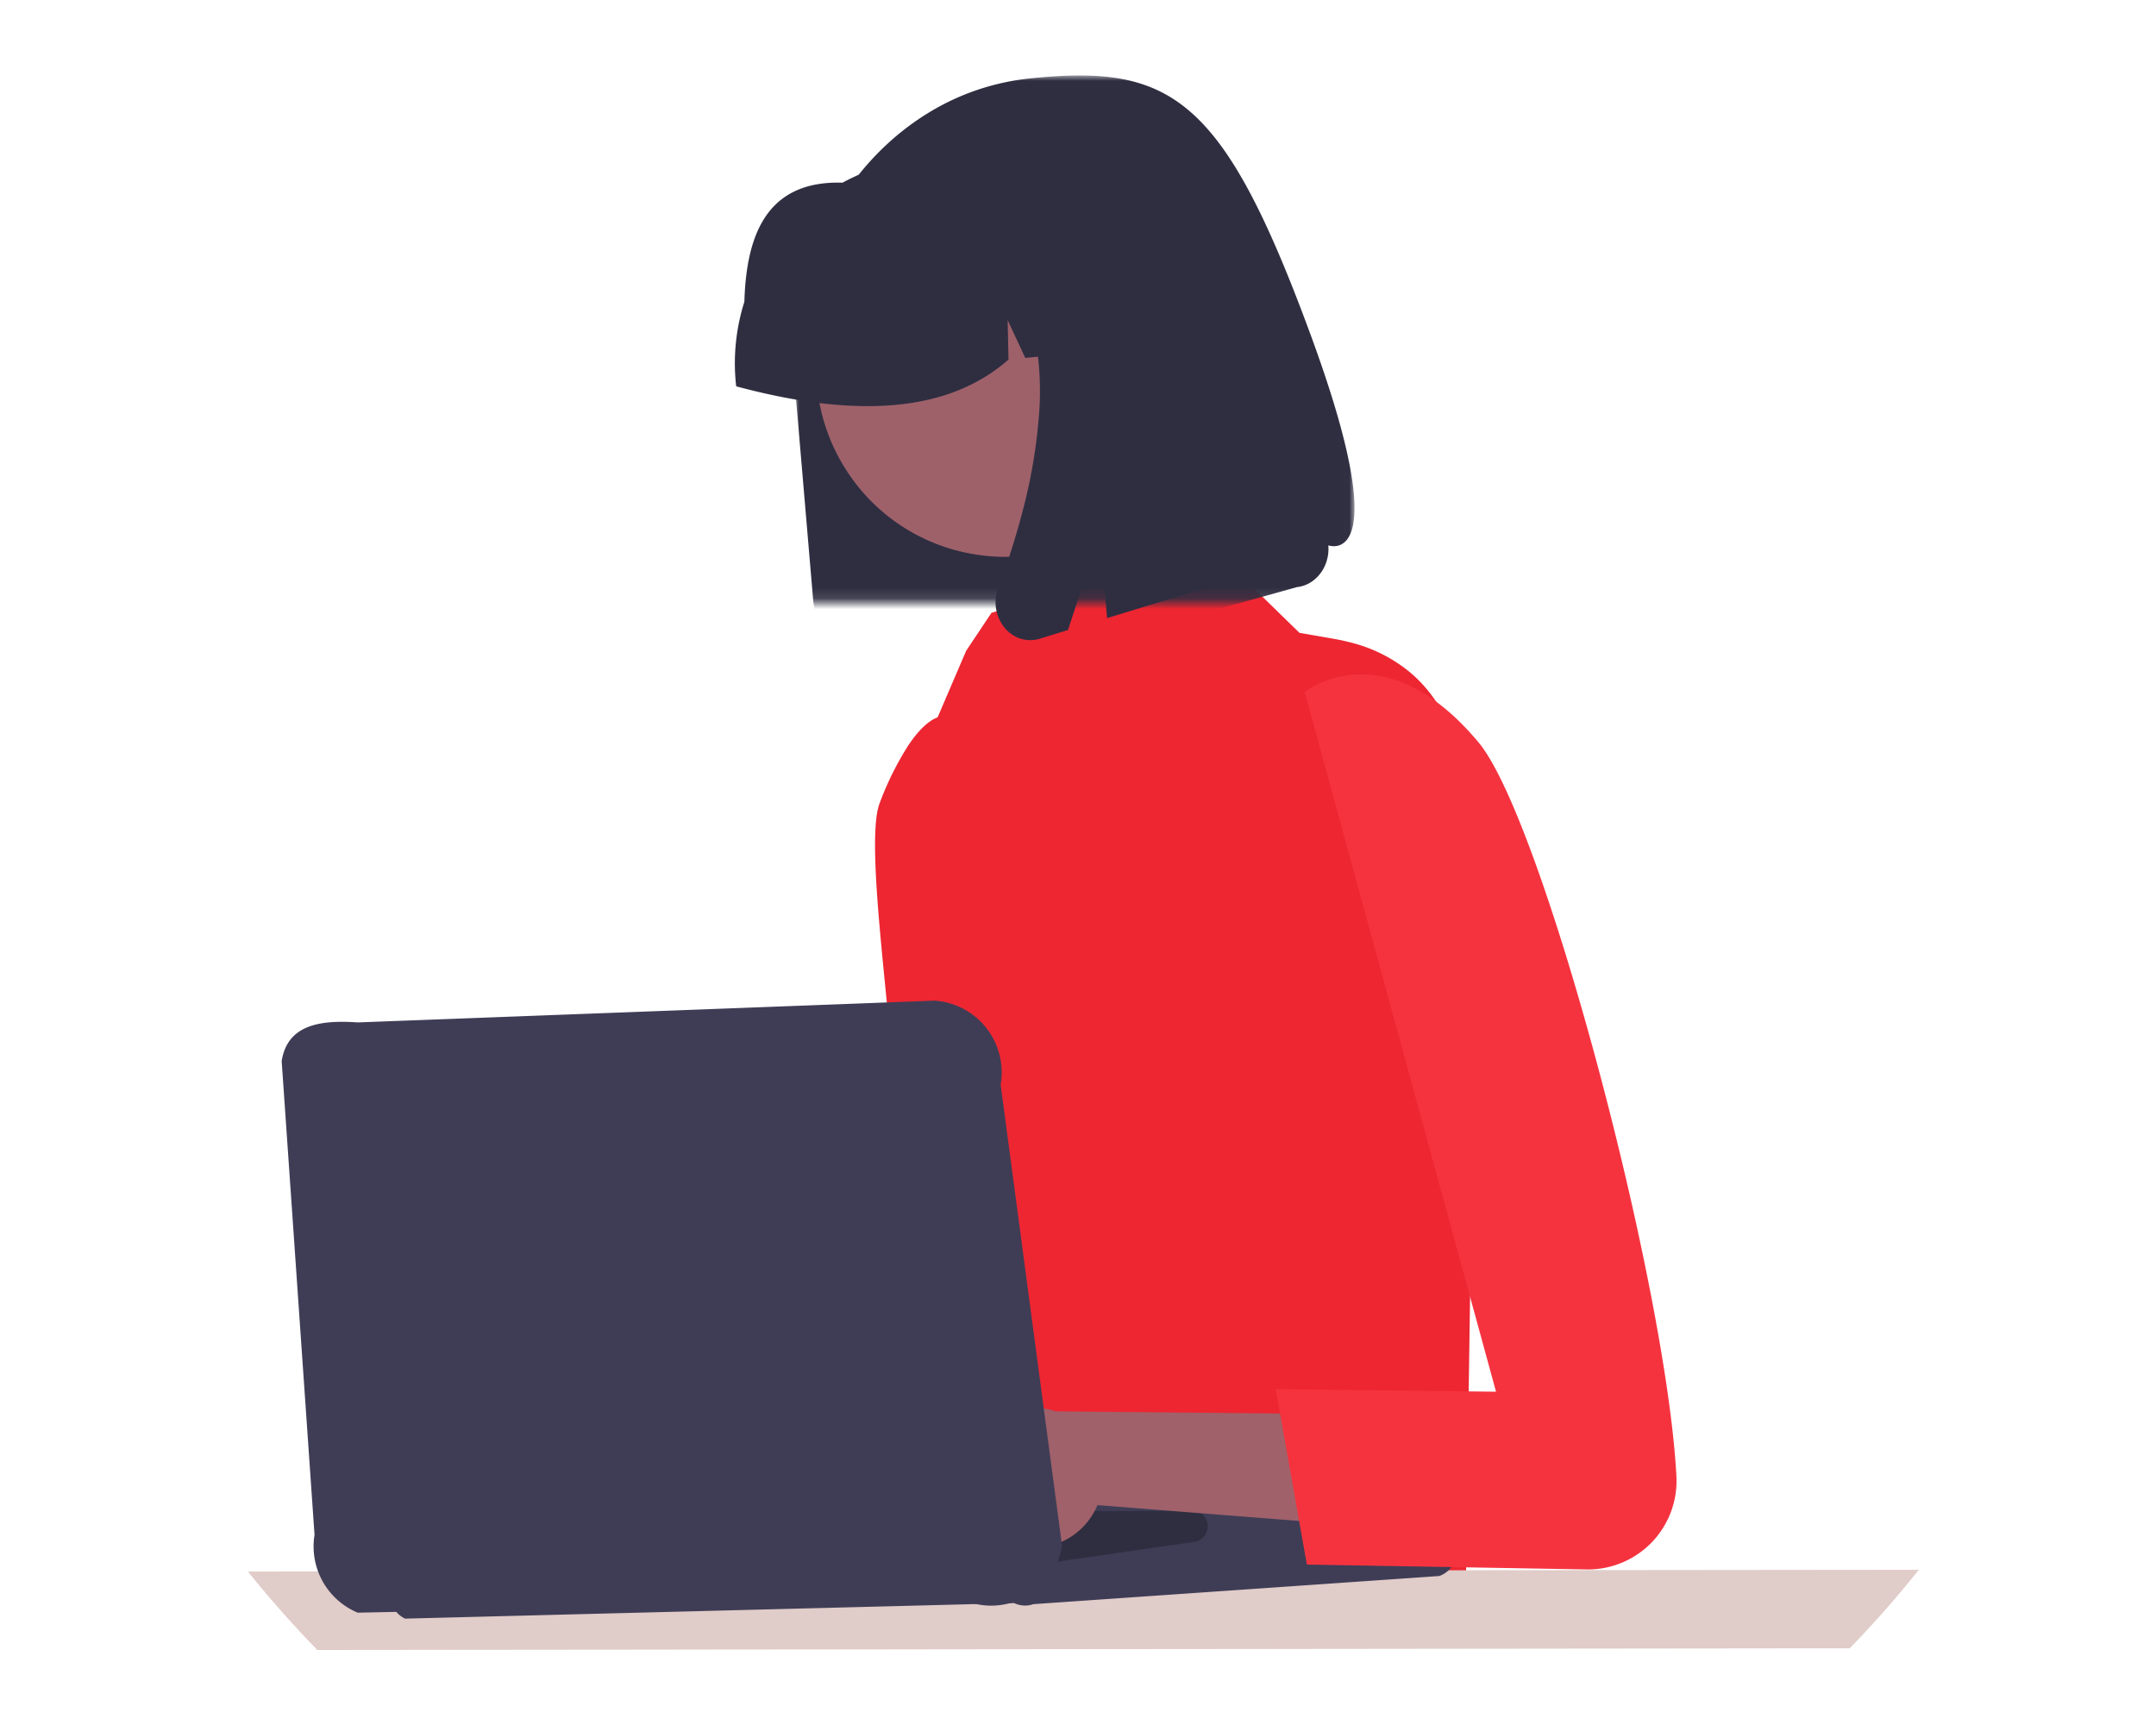
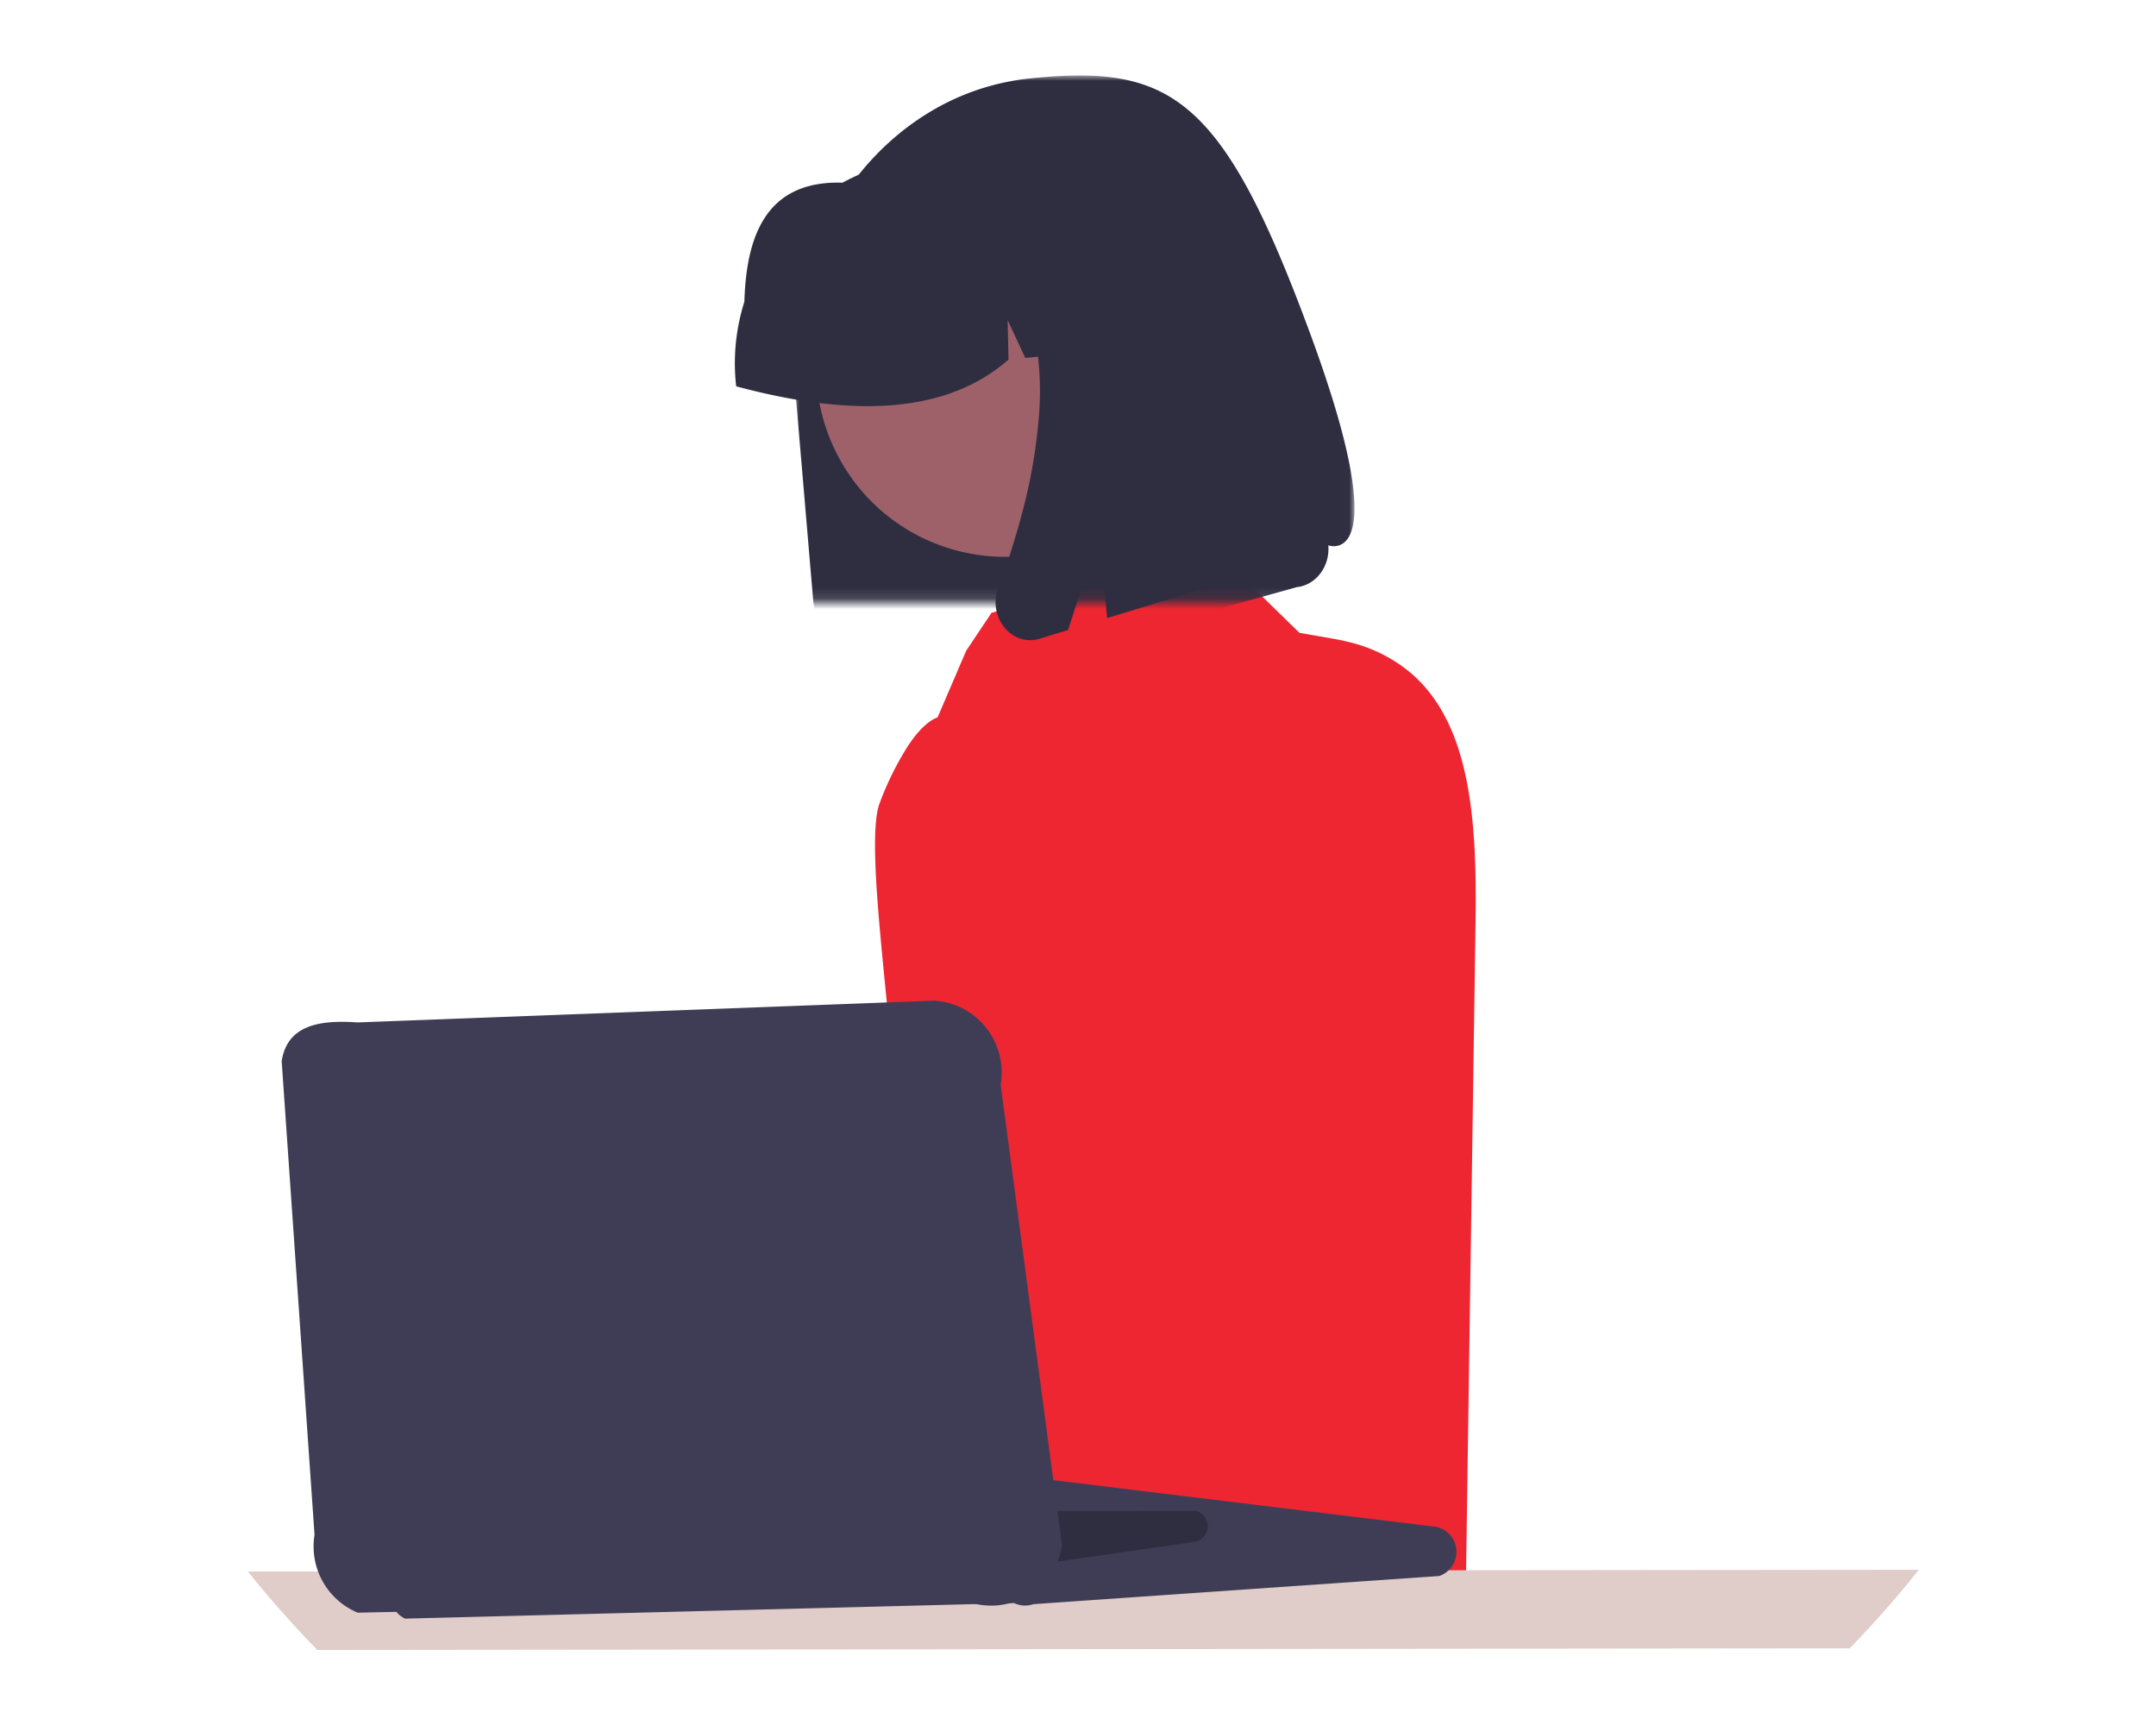
<svg xmlns="http://www.w3.org/2000/svg" xmlns:xlink="http://www.w3.org/1999/xlink" width="200" height="160" viewBox="0 0 200 160">
  <defs>
    <path id="v70qt2fjta" d="M0 0h51.987v48.88H0z" />
  </defs>
  <g fill="none" fill-rule="evenodd">
    <path d="m136.882 85.19-.887 60.87-71.598-2.054 11.434-25.24c-.082-.81 5.019-6.494 4.99-7.336-.088-2.468 1.755-4.755 2.054-7.337.61-5.327-2.885-25.442-1.274-29.598a28.256 28.256 0 0 1 2.624-5.306c.916-1.385 1.855-2.319 2.753-2.656l2.647-6.17 2.348-3.52 18.422-5.457 2.037-.604 4.751 4.637 3.36 3.28 3.161.55c.473.082.93.179 1.37.29a13.925 13.925 0 0 1 5.77 2.859c5.518 4.687 6.161 13.503 6.038 22.792" fill="#ED2632" />
    <path d="M178 145.604a98.582 98.582 0 0 1-6.418 7.284l-7.743.006-41.636.047-7.495.009-4.984.005-7.413.006-5.703.006-10.533.012-6.213.009-13.083.011-6.245.01-17.307.017-10.87.012-2.918.003A100.544 100.544 0 0 1 23 145.766l6.04-.007 4.115-.003 9.526-.011 18.384-.018 6.213-.006 2.512-.003h.009l1.972-.003.883-.003 2.263-.003h.957l6.709-.006 14.472-.017 6.368-.006 6.099-.006 5.717-.006 8.203-.009 43.81-.044 10.748-.011z" fill="#E0CCC8" />
    <g transform="translate(73.662 7)">
      <mask id="qgx92c28xb" fill="#fff">
        <use xlink:href="#v70qt2fjta" />
      </mask>
      <path d="m5.28 51.89-.015.002c-1.763.18-3.326-1.245-3.49-3.183L.106 29.126A28.764 28.764 0 0 1 1.114 18.72C3.01 12.163 7.134 6.663 12.627 3.366A22.39 22.39 0 0 1 21.8.283c13.154-1.378 17.96 1.634 26.086 23.686 8.125 22.053 1.672 19.613 1.672 19.613.04.472-.006.948-.136 1.4-.256.882-.812 1.62-1.551 2.063-.38.226-.797.366-1.227.411-15.55 4.346-31.242 8.92-41.365 4.435h.003z" fill="#2F2E41" mask="url(#qgx92c28xb)" />
    </g>
    <path d="M107.886 24.137c5.455 8.07 3.334 19.034-4.736 24.488a17.636 17.636 0 0 1-13.2 2.709 17.43 17.43 0 0 1-11.222-7.386c-5.448-8.074-3.319-19.037 4.756-24.485A17.637 17.637 0 0 1 96.65 16.76a17.431 17.431 0 0 1 11.236 7.378z" fill="#9E616A" />
    <path d="M68.254 35.475c-.24-2.524.032-5.07.797-7.487.177-5.913 1.893-11.269 9.105-11.044a18.92 18.92 0 0 1 7.205-2.21l3.564-.353.12-.011c10.384-.967 19.585 6.668 20.551 17.052l.034.357-7.54.737-3.245-6.945.16 7.248-3.894.382-1.637-3.504.08 3.654c-5.782 5.093-14.55 5.36-25.263 2.482l-.037-.358z" fill="#2F2E41" />
    <path d="M92.372 55.487a3.75 3.75 0 0 0 .79 2.701c.17.211.363.4.573.561a2.991 2.991 0 0 0 2.705.497l2.631-.809 2.95-9.014.675 7.91 11.967-3.652-2.87-33.57-20.395 2.204.56.59c1.858 1.984 3.182 4.49 3.824 7.245.638 2.791.835 5.682.582 8.546a49.357 49.357 0 0 1-1.46 8.555 71.347 71.347 0 0 1-2.306 7.281 3.815 3.815 0 0 0-.226.955" fill="#2F2E41" />
    <path d="M95.092 148.922c-.351 0-.697-.079-1.014-.23l-56.501 1.442a2.371 2.371 0 0 1 .337-4.415l36.965-11.022c.383-.114.788-.13 1.179-.045l57.178 6.97a2.371 2.371 0 0 1 .272 4.559l-37.642 2.61c-.25.087-.51.13-.774.131" fill="#3F3D56" />
    <path d="M97.17 144.989c-.255 0-.506-.065-.729-.19l-45.887 2.144a1.487 1.487 0 0 1 .376-2.743l16.613-4.032c.259-.062.53-.055.785.023l42.66-.051a1.488 1.488 0 0 1 .01 2.842l-13.385 1.939a1.486 1.486 0 0 1-.443.068" fill="#2F2E41" />
-     <path d="M92.34 142.543a6.464 6.464 0 0 0 9.466-2.939l48.57 3.815-2.348-12.032-50.097-.478a6.5 6.5 0 0 0-5.591 11.634" fill="#A0616A" />
-     <path d="M121.028 64.18s7.337-5.87 16.141 4.695c5.938 7.125 17.392 50.198 18.342 68.047a8.212 8.212 0 0 1-8.39 8.647l-25.888-.45-2.895-16.274 20.44.241-17.75-64.907z" fill="#F5333F" />
    <path d="m89.364 148.405-56.181 1.176a6.655 6.655 0 0 1-4.006-7.215l-3.048-43.945c.535-3.405 3.615-3.826 7.054-3.588l53.502-2.02a6.674 6.674 0 0 1 6.14 7.79l5.697 42.78a6.684 6.684 0 0 1-6.573 5.546 6.67 6.67 0 0 1-2.585-.524z" fill="#3F3D56" />
  </g>
</svg>